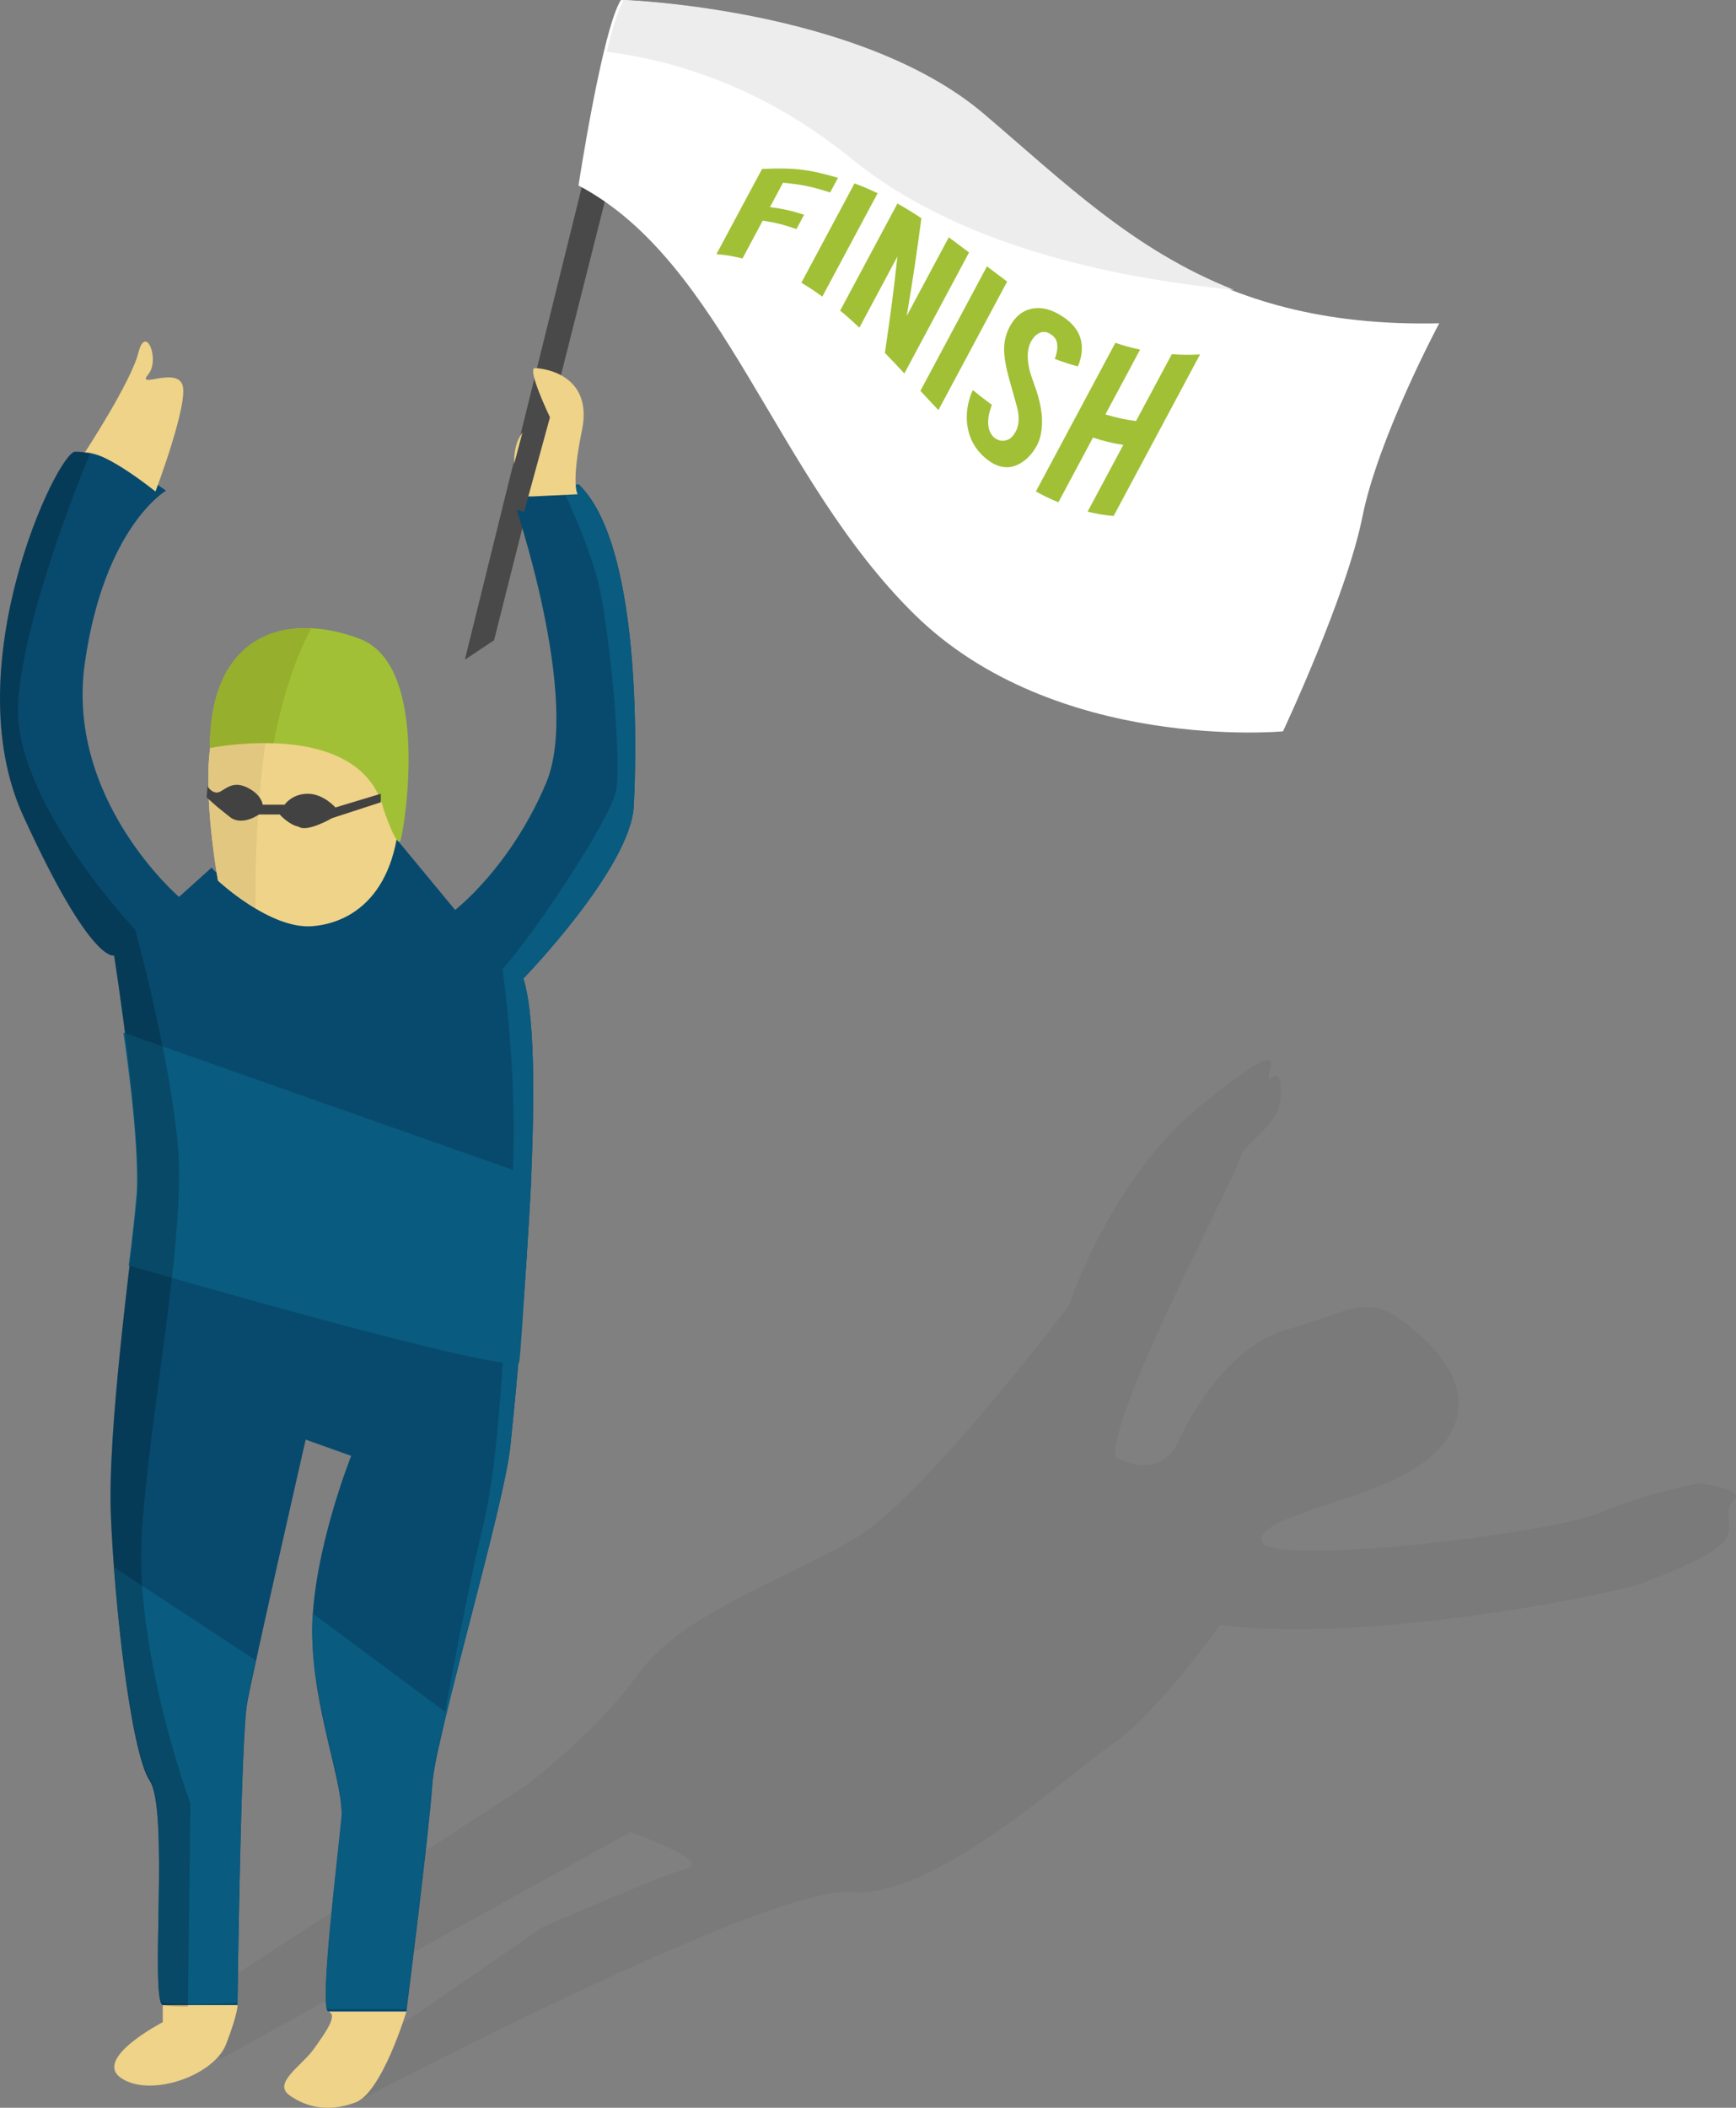
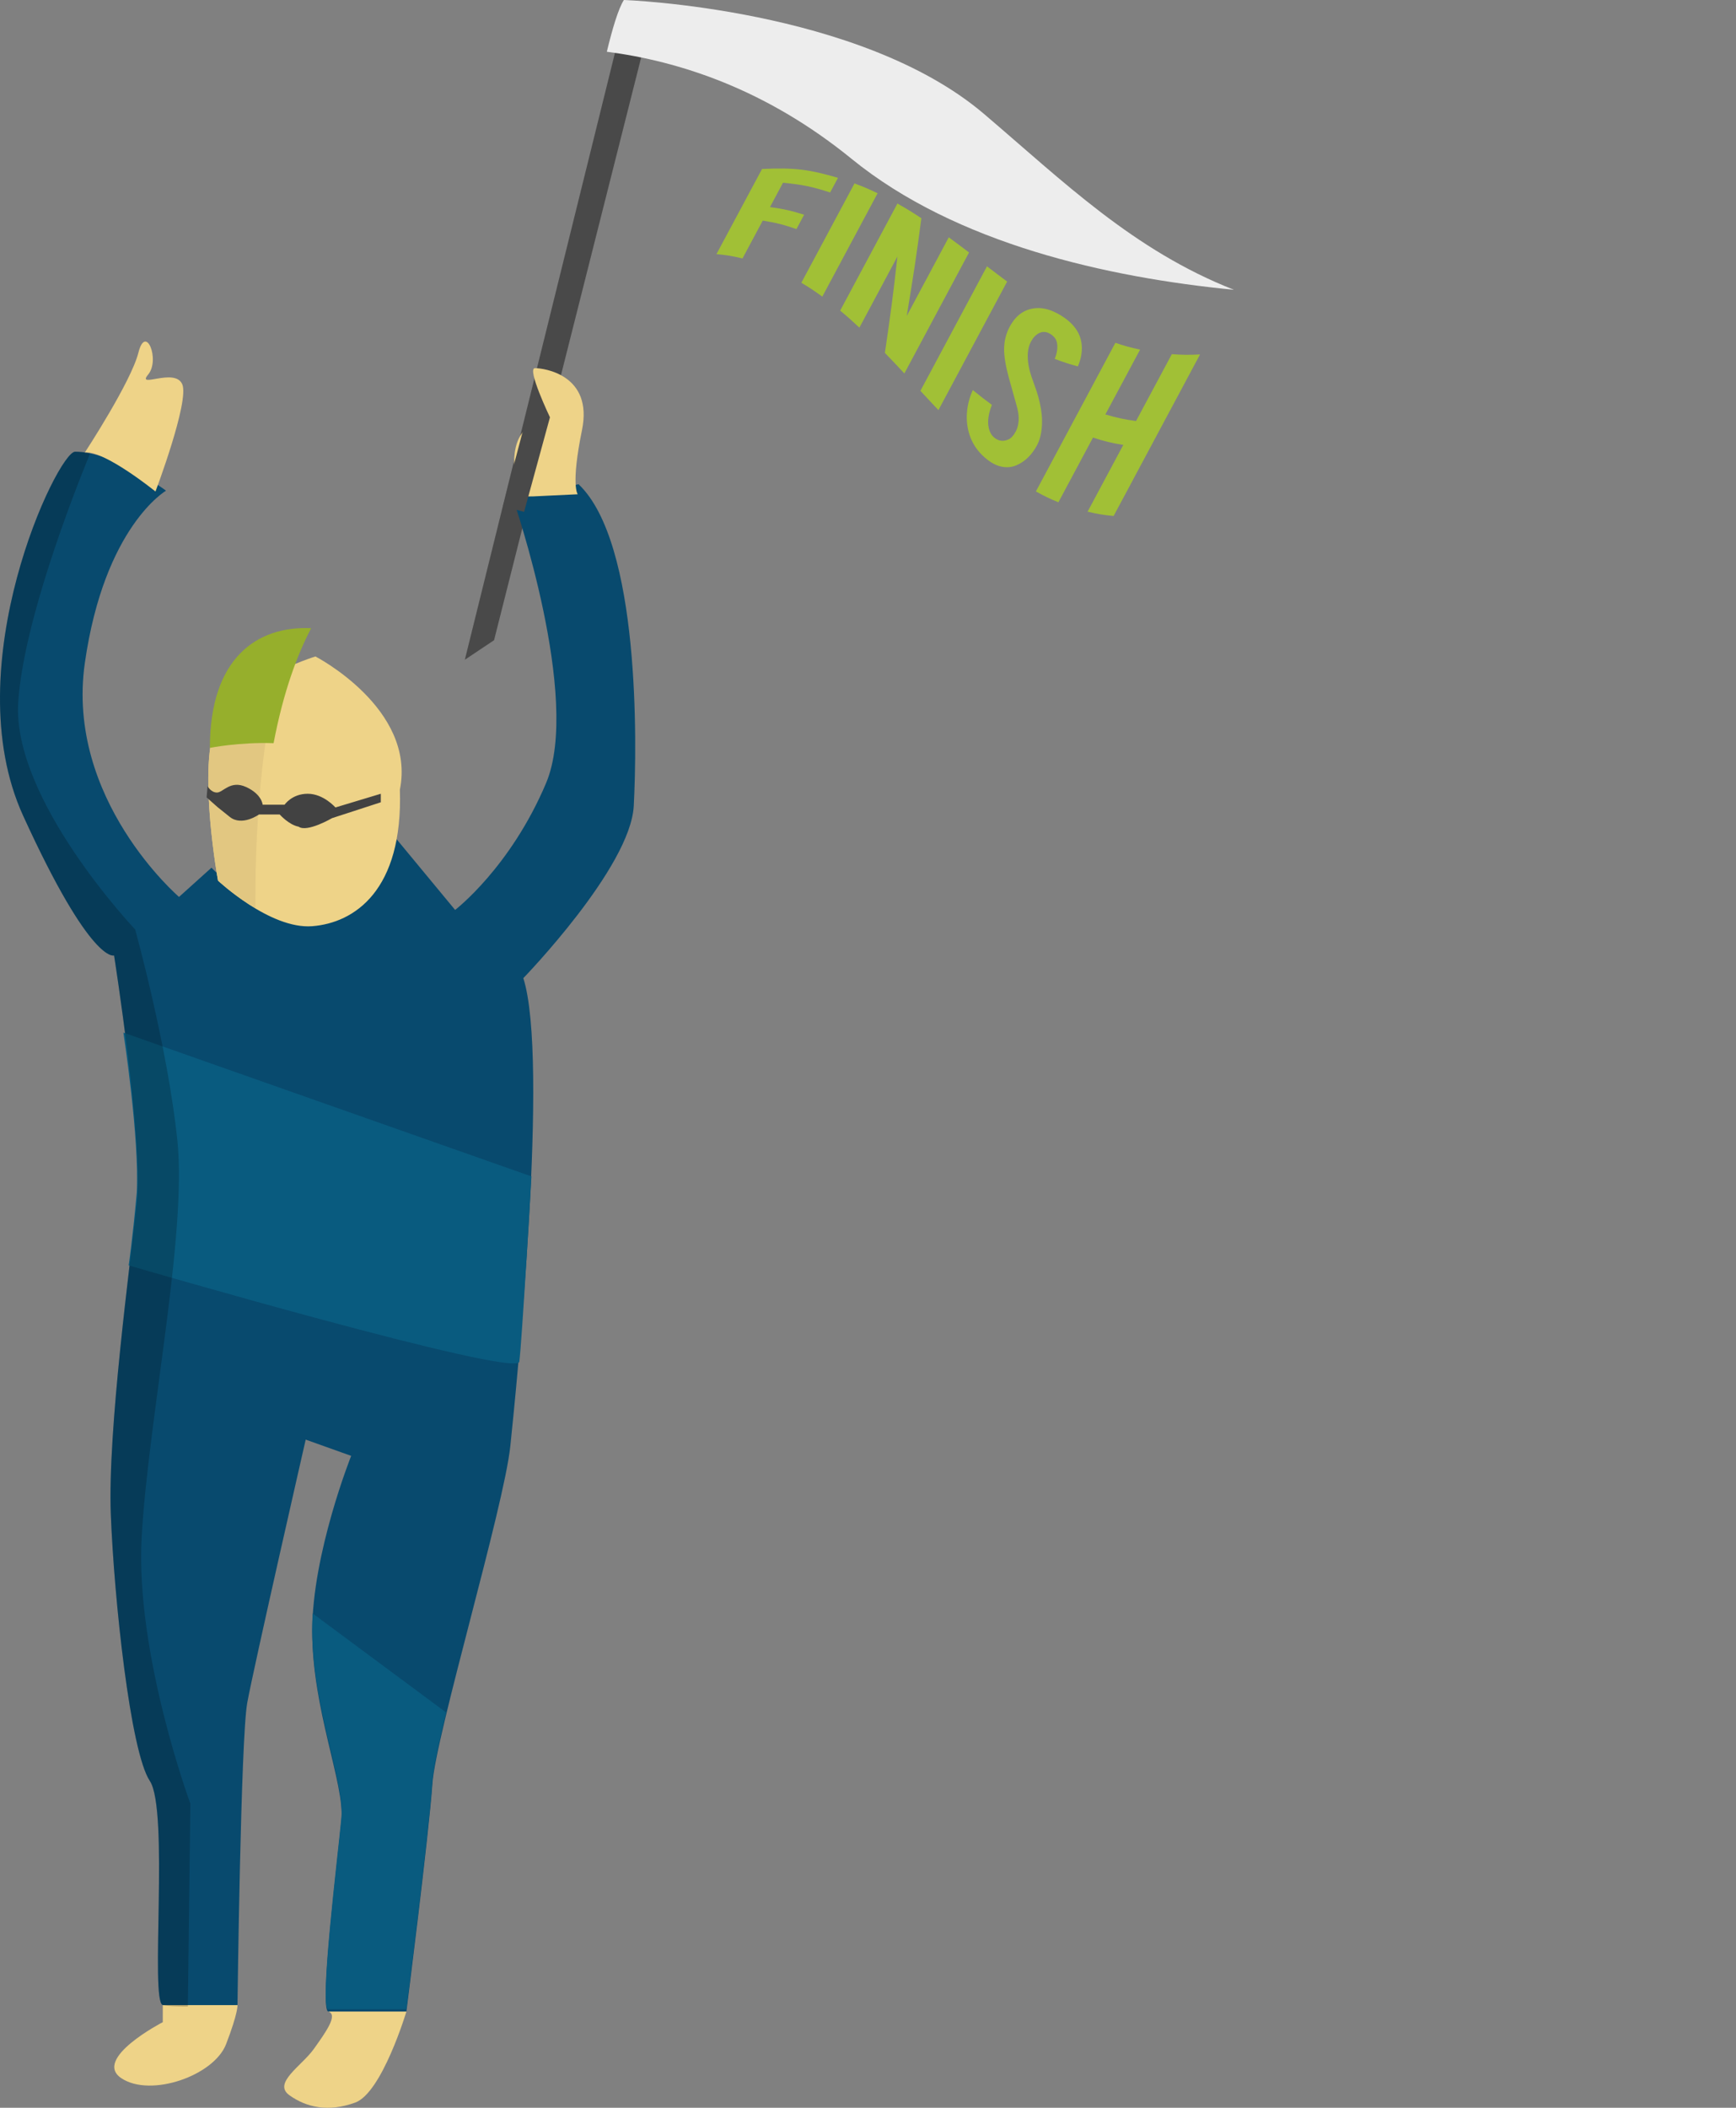
<svg xmlns="http://www.w3.org/2000/svg" xmlns:xlink="http://www.w3.org/1999/xlink" version="1.1" id="Laag_1" x="0px" y="0px" width="179.665px" height="218.018px" viewBox="7.429 -12.021 179.665 218.018" enable-background="new 7.429 -12.021 179.665 218.018" xml:space="preserve">
  <rect x="7.429" y="-12.021" width="179.665" height="218.018" fill="#808080" stroke="none" />
  <polygon fill="#494949" points="72.343,-11.684 55.537,56.218 58.561,54.201 75.033,-11.012 " />
  <g opacity="0.05">
    <g>
      <defs>
        <rect id="SVGID_1_" x="24.276" y="97.621" width="162.817" height="107.838" />
      </defs>
      <clipPath id="SVGID_2_">
        <use xlink:href="#SVGID_1_" overflow="visible" />
      </clipPath>
-       <path clip-path="url(#SVGID_2_)" d="M24.276,197.141l37.562-24.455c0,0,7.144-5.293,11.682-11.596    c4.537-6.303,15.546-9.83,22.606-14.115c7.059-4.287,21.933-23.953,21.933-23.953s4.285-13.109,13.614-20.67    c9.328-7.564,7.058-4.034,7.058-3.024c0,1.007,1.261-1.766,1.261,1.764s-3.781,4.791-4.285,6.807    c-0.504,2.015-13.362,25.968-12.857,30.759c4.79,2.604,6.472-1.43,6.472-1.43s4.116-9.752,11.428-11.766    c7.312-2.018,8.237-4.287,13.782,0.754c5.547,5.043,4.875,10.002-0.504,13.531c-5.38,3.529-16.976,5.211-15.968,7.73    c1.009,2.521,29.413-0.756,34.96-3.023c5.545-2.27,10.252-3.025,10.252-3.025s4.875,0.502,3.613,1.764    c-1.261,1.262,0,2.02-0.757,3.783s-6.303,3.781-8.823,4.791c-2.521,1.004-28.487,6.297-43.614,4.281    c0,0-6.471,9.162-11.262,12.439c-4.789,3.277-18.404,15.965-26.974,15.211c-8.572-0.756-51.262,21.764-51.262,21.764l-4.034-2.018    l23.446-16.135c0,0,12.101-5.293,14.874-6.051c2.771-0.756-5.798-3.781-5.798-3.781l-42.354,23.447" />
    </g>
  </g>
  <path fill="#084A6E" d="M15.201,34.701c-1.81,0-12.438,22.186-5.379,37.648c7.059,15.464,9.412,14.455,9.412,14.455  s3.025,19.16,2.353,25.545c-0.672,6.387-3.025,23.531-2.689,32.27c0.337,8.738,2.018,24.539,4.034,27.564  c2.017,3.023,0,22.855,1.346,23.193c1.344,0.336,7.729,0,7.729,0s0.337-27.564,1.01-31.262s6.05-27.227,6.05-27.227l4.706,1.68  c0,0-4.032,10.086-4.032,18.152c0,8.068,3.36,15.801,3.024,19.496c-0.335,3.697-2.353,19.834-1.345,19.834h8.068  c0,0,2.352-18.488,2.688-23.529c0.337-5.043,7.395-28.574,8.068-34.961c0.672-6.385,4.034-40,1.345-48.404  c0,0,11.093-11.43,11.43-17.814c0.335-6.389,0.67-27.228-5.716-33.278l-6.722,1.68c0,0,7.059,20.505,3.36,29.245  c-3.697,8.741-9.411,13.11-9.411,13.11l-6.052-7.31c0,0-3.361,8.989-8.738,8.655c-5.379-0.337-10.422-5.714-10.422-5.714  l-3.362,3.024c0,0-11.764-10.084-9.746-24.202c2.018-14.12,8.403-17.818,8.403-17.818S19.234,34.701,15.201,34.701" />
  <path fill="#EED388" d="M29.99,79.073c0,0-2.015-11.092-0.335-15.797c1.68-4.707,10.419-7.396,10.419-7.396  s10.422,5.378,8.74,13.783c0.338,10.419-4.704,13.78-9.076,14.118C35.369,84.114,29.99,79.073,29.99,79.073" />
  <path fill="#EED388" d="M24.276,195.377l-0.001,1.764c0,0-7.312,3.783-4.285,5.799c3.024,2.018,9.58-0.252,10.84-3.529  c1.261-3.277,1.178-4.033,1.178-4.033H24.276z" />
  <path fill="#EED388" d="M41.419,196.051c1.008,0.334-0.253,2.098-1.514,3.865c-1.26,1.764-4.285,3.529-2.521,4.787  c1.765,1.262,4.032,1.768,6.808,0.756c2.771-1.008,5.295-9.408,5.295-9.408H41.419z" />
  <path fill="#EED388" d="M16.208,34.786c0,0,4.79-7.311,5.547-10.336c0.757-3.026,2.269,0.755,1.008,2.268  c-1.261,1.513,2.774-0.756,3.529,1.009c0.757,1.765-2.772,11.092-2.772,11.092S18.226,34.534,16.208,34.786" />
  <path fill="#095B7F" d="M20.2,94.787l42.23,14.875c0,0-1.003,17.395-1.256,19.158c-0.251,1.768-40.429-9.955-40.429-9.955  s0.388-2.535,0.837-7.523C21.88,105.757,20.2,94.787,20.2,94.787" />
-   <path fill="#095B7F" d="M19.238,150.096c0.661,8.65,2.066,19.396,3.693,21.836c2.018,3.023,0.002,22.855,1.345,23.193  c1.345,0.334,7.731,0,7.731,0s0.336-27.564,1.008-31.262c0.133-0.725,0.448-2.229,0.868-4.158L19.238,150.096z" />
  <path fill="#095B7F" d="M39.789,154.869c-0.032,0.541-0.051,1.074-0.051,1.602c0,8.064,3.362,15.797,3.025,19.492  c-0.336,3.701-2.352,19.834-1.344,19.834h8.068c0,0,2.35-18.488,2.688-23.529c0.089-1.324,0.644-3.932,1.421-7.16L39.789,154.869z" />
  <g opacity="0.2">
    <g>
      <defs>
        <rect id="SVGID_3_" x="7.429" y="34.701" width="19.704" height="160.826" />
      </defs>
      <clipPath id="SVGID_4_">
        <use xlink:href="#SVGID_3_" overflow="visible" />
      </clipPath>
      <path clip-path="url(#SVGID_4_)" d="M27.131,174.537c0,0-5.714-15.461-5.04-27.561c0.671-12.102,4.705-31.262,3.697-41.012    c-1.009-9.746-4.371-21.847-4.371-21.847S8.644,70.672,9.317,60.587c0.553-8.28,5.634-21.313,7.437-25.714    c-0.531-0.108-1.051-0.171-1.553-0.171c-1.81,0-12.438,22.186-5.379,37.649c7.059,15.463,9.413,14.455,9.413,14.455    s3.024,19.159,2.354,25.544c-0.675,6.391-3.027,23.531-2.691,32.27c0.338,8.742,2.017,24.537,4.034,27.564    c2.017,3.023,0.002,22.855,1.346,23.193c0.446,0.111,1.453,0.15,2.595,0.15C26.969,187.237,27.131,174.537,27.131,174.537" />
    </g>
  </g>
-   <path fill="#095B7F" d="M65.656,38.538c1.646,3.537,3.429,7.884,4.018,11.21c1.184,6.7,2.025,17.121,1.52,19.978  c-0.504,2.857-8.401,14.791-11.763,18.488c0,0,1.68,11.121,1.007,22.37c-0.672,11.244-1.007,27.043-3.024,35.279  c-2.018,8.234-4.644,23.172-4.644,23.172c1.778-8.381,6.906-26.014,7.474-31.41c0.673-6.389,4.035-40.001,1.346-48.407  c0,0,11.093-11.428,11.43-17.814c0.335-6.387,0.67-27.228-5.716-33.278L65.656,38.538z" />
  <path fill="#EED388" d="M61.693,39.324c0,0-1.549-2.211-0.886-5.085c0.664-2.875,3.539-3.095,3.539-3.095s-2.433-5.086-1.549-5.086  c0.885,0,6.044,0.663,4.864,6.412c-1.178,5.749-0.441,6.633-0.441,6.633l-4.643,0.222" />
  <path fill="#E2C781" d="M36.269,57.403c-2.58,1.254-5.684,3.243-6.615,5.851c-1.679,4.707,0.338,15.799,0.338,15.799  s1.652,1.547,3.869,2.87C33.797,70.77,35.005,62.724,36.269,57.403" />
-   <path fill="#A1C036" d="M29.15,65.343c0,0,15.516-3.175,17.984,6.348c0,0,1.408,4.231,1.763,3.173  c0.352-1.057,3.174-17.986-4.232-20.806C37.26,51.236,29.15,53.351,29.15,65.343" />
  <path fill="#424242" d="M28.909,69.293c0,0,0.347,0.662,0.977,0.662s1.387-1.323,3.023-0.566c1.64,0.755,1.702,1.827,1.702,1.827  h2.271c0,0,0.755-1.134,2.394-1.134s2.867,1.417,2.867,1.417l4.697-1.417v0.882l-5.042,1.638c0,0-2.585,1.513-3.467,0.884  c-1.009-0.19-1.955-1.261-1.955-1.261h-2.142c0,0-1.766,1.261-3.025,0.252l-1.26-1.009l-1.136-1.008" />
  <path fill="#96AF2C" d="M29.15,65.339c0,0,3.014-0.615,6.594-0.49c1.022-5.369,2.473-9.202,3.89-11.892  C34.006,52.698,29.15,56.061,29.15,65.339" />
-   <path fill="#FFFFFF" d="M71.687-12.02c0,0,24.396,0.822,37.276,11.786c12.881,10.962,23.296,22.2,47.416,21.654  c0,0-6.305,11.785-7.948,20.007c-1.645,8.222-8.222,22.201-8.222,22.201s-23.574,2.191-38.1-12.06S82.375,15.115,67.301,7.167  C67.301,7.167,69.767-9.004,71.687-12.02" />
  <path fill="#A1C036" d="M84.273,14.712c-1.041-0.248-1.581-0.34-2.696-0.449c1.888-3.522,2.831-5.282,4.719-8.806  c3.43-0.167,4.969,0.074,7.858,0.917c-0.325,0.606-0.487,0.908-0.812,1.514c-1.85-0.594-2.816-0.812-4.88-1.006  c-0.54,1.006-0.806,1.511-1.345,2.516c1.476,0.205,2.177,0.369,3.533,0.792c-0.318,0.593-0.477,0.89-0.793,1.484  c-1.339-0.458-2.032-0.64-3.489-0.877C85.531,12.365,85.111,13.146,84.273,14.712" />
  <path fill="#A1C036" d="M92.532,18.661c-0.846-0.613-1.279-0.903-2.17-1.434c2.201-4.11,3.3-6.165,5.501-10.274  c0.98,0.363,1.459,0.568,2.392,1.017C95.962,12.246,94.82,14.382,92.532,18.661" />
  <path fill="#A1C036" d="M102.786,10.551c-0.51,3.86-0.813,5.888-1.516,10.107c1.741-3.252,2.609-4.879,4.351-8.131  c0.846,0.618,1.261,0.933,2.098,1.567c-2.682,5.006-4.018,7.507-6.694,12.514c-0.799-0.861-1.203-1.287-2.015-2.127  c0.614-4.168,0.876-6.168,1.297-9.97c-1.575,2.943-2.36,4.414-3.937,7.359c-0.781-0.731-1.177-1.088-1.989-1.762  c2.37-4.433,3.552-6.646,5.926-11.075C101.317,9.603,101.81,9.91,102.786,10.551" />
  <path fill="#A1C036" d="M104.55,30.398c-0.75-0.79-1.123-1.192-1.865-1.993c2.755-5.152,4.131-7.729,6.89-12.878  c0.833,0.635,1.249,0.953,2.087,1.576C108.815,22.42,107.393,25.078,104.55,30.398" />
  <path fill="#A1C036" d="M114.797,33.953c-0.544,1.057-1.301,1.793-2.213,2.168c-0.61,0.251-1.286,0.258-2.007-0.026  c-0.385-0.15-0.786-0.408-1.212-0.775c-0.785-0.674-1.308-1.481-1.594-2.357c-0.238-0.729-0.33-1.498-0.27-2.297  c0.06-0.796,0.26-1.576,0.607-2.339c0.778,0.632,1.175,0.939,1.977,1.531c-0.354,0.891-0.466,1.667-0.341,2.314  c0.095,0.484,0.302,0.856,0.622,1.101c0.452,0.347,0.943,0.389,1.458,0.146c0.256-0.12,0.504-0.391,0.729-0.81  c0.324-0.606,0.402-1.431,0.169-2.373c-0.175-0.697-0.506-1.788-0.892-3.211c-0.327-1.209-0.489-2.209-0.483-2.956  c0.007-0.829,0.205-1.596,0.576-2.289c0.667-1.246,1.603-1.874,2.821-1.933c0.748-0.036,1.534,0.203,2.36,0.688  c0.797,0.468,1.4,1.01,1.798,1.661c0.307,0.505,0.475,1.073,0.489,1.707c0.017,0.636-0.119,1.294-0.412,1.977  c-0.979-0.271-1.456-0.431-2.393-0.779c0.256-0.636,0.331-1.202,0.226-1.698c-0.076-0.359-0.309-0.651-0.69-0.885  c-0.403-0.251-0.8-0.271-1.19-0.063c-0.316,0.168-0.588,0.455-0.809,0.868c-0.346,0.645-0.417,1.502-0.224,2.563  c0.072,0.404,0.229,0.932,0.465,1.57c0.275,0.756,0.445,1.278,0.52,1.55c0.235,0.884,0.377,1.689,0.387,2.409  c0.005,0.338-0.006,0.642-0.035,0.907C115.165,32.98,115.016,33.526,114.797,33.953" />
  <path fill="#A1C036" d="M120.547,33.24c-1.433,2.677-2.147,4.014-3.579,6.691c-0.963-0.394-1.423-0.621-2.331-1.119  c3.289-6.15,4.935-9.226,8.226-15.374c0.996,0.334,1.505,0.476,2.557,0.704c-1.437,2.68-2.154,4.021-3.591,6.703  c1.224,0.359,1.854,0.5,3.172,0.684c1.481-2.766,2.223-4.149,3.705-6.917c1.131,0.081,1.712,0.088,2.918,0.03  c-3.58,6.682-5.37,10.024-8.943,16.709c-1.115-0.109-1.653-0.202-2.693-0.449c1.476-2.763,2.216-4.143,3.694-6.903  C122.378,33.788,121.754,33.63,120.547,33.24" />
  <path fill="#EDEDED" d="M70.232-6.67C77.703-5.698,86.668-2.83,95.566,4.411c10.82,8.807,26.537,12.276,39.57,13.544  c-10.418-4.086-17.642-11.191-25.866-18.189C96.389-11.198,71.996-12.021,71.996-12.021C71.429-11.13,70.816-9.094,70.232-6.67" />
  <polygon fill="#494949" points="62.26,29.83 59.486,40.335 61.671,40.922 64.346,31.142 " />
</svg>